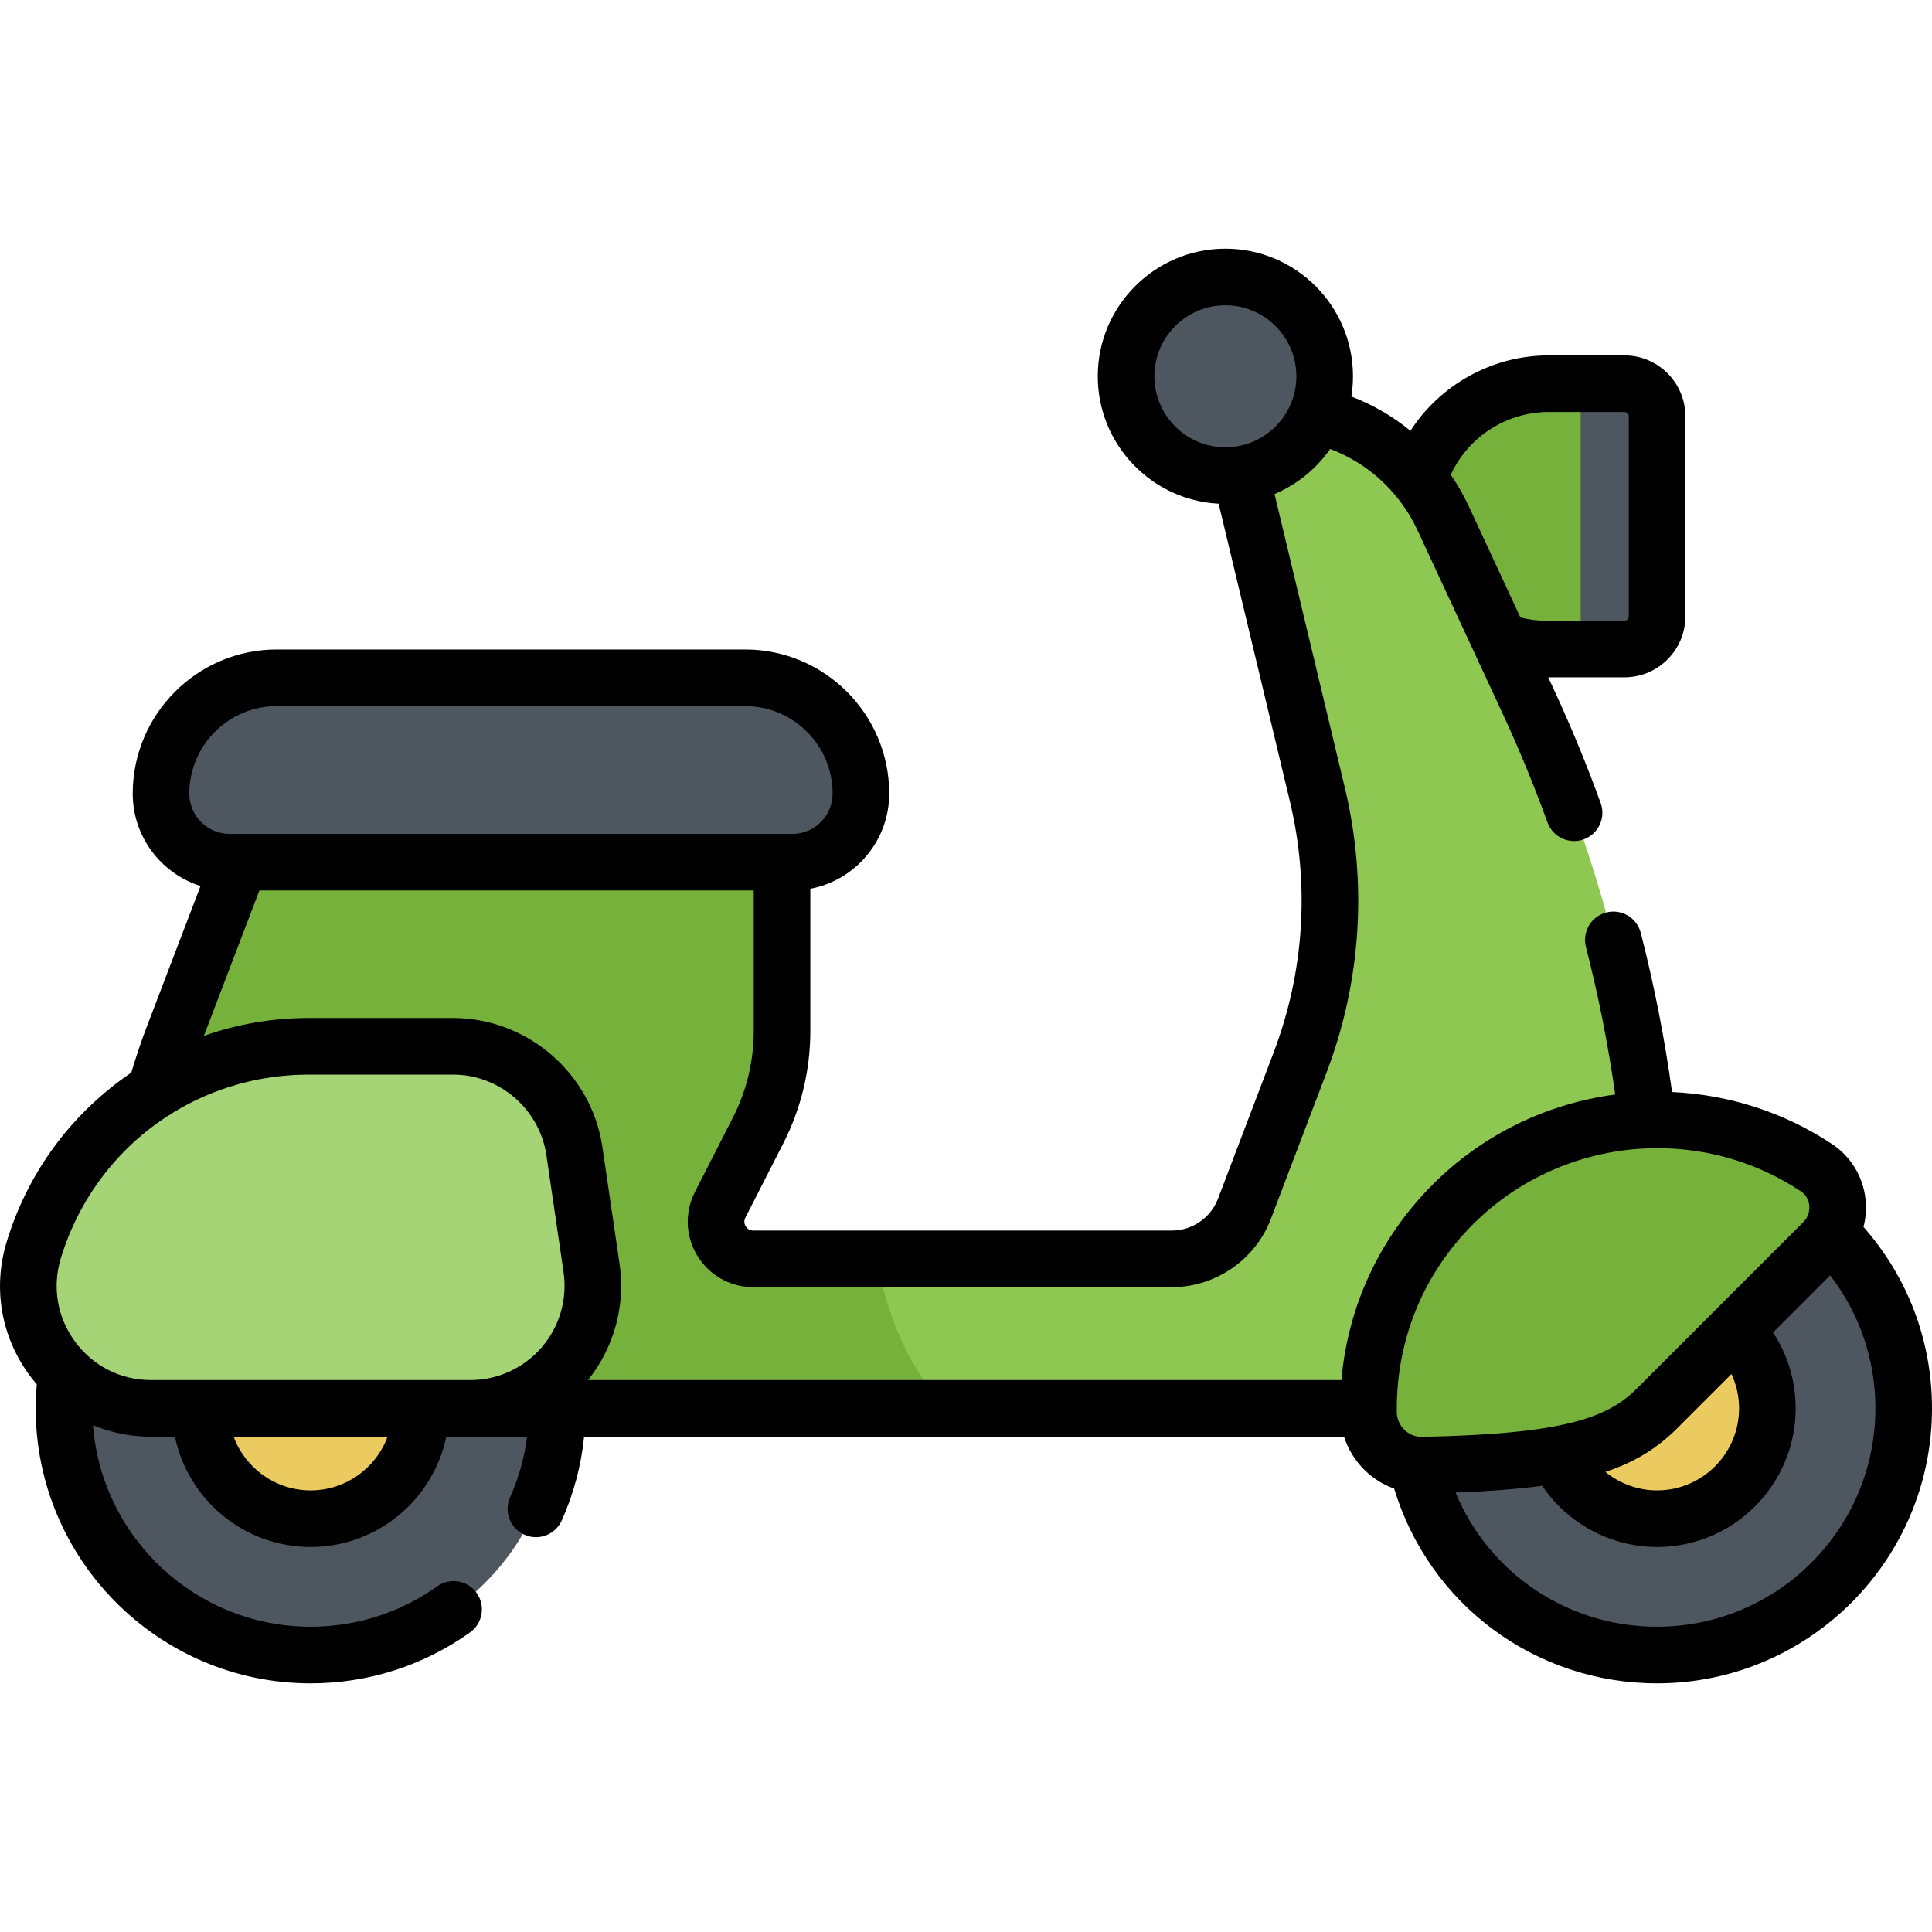
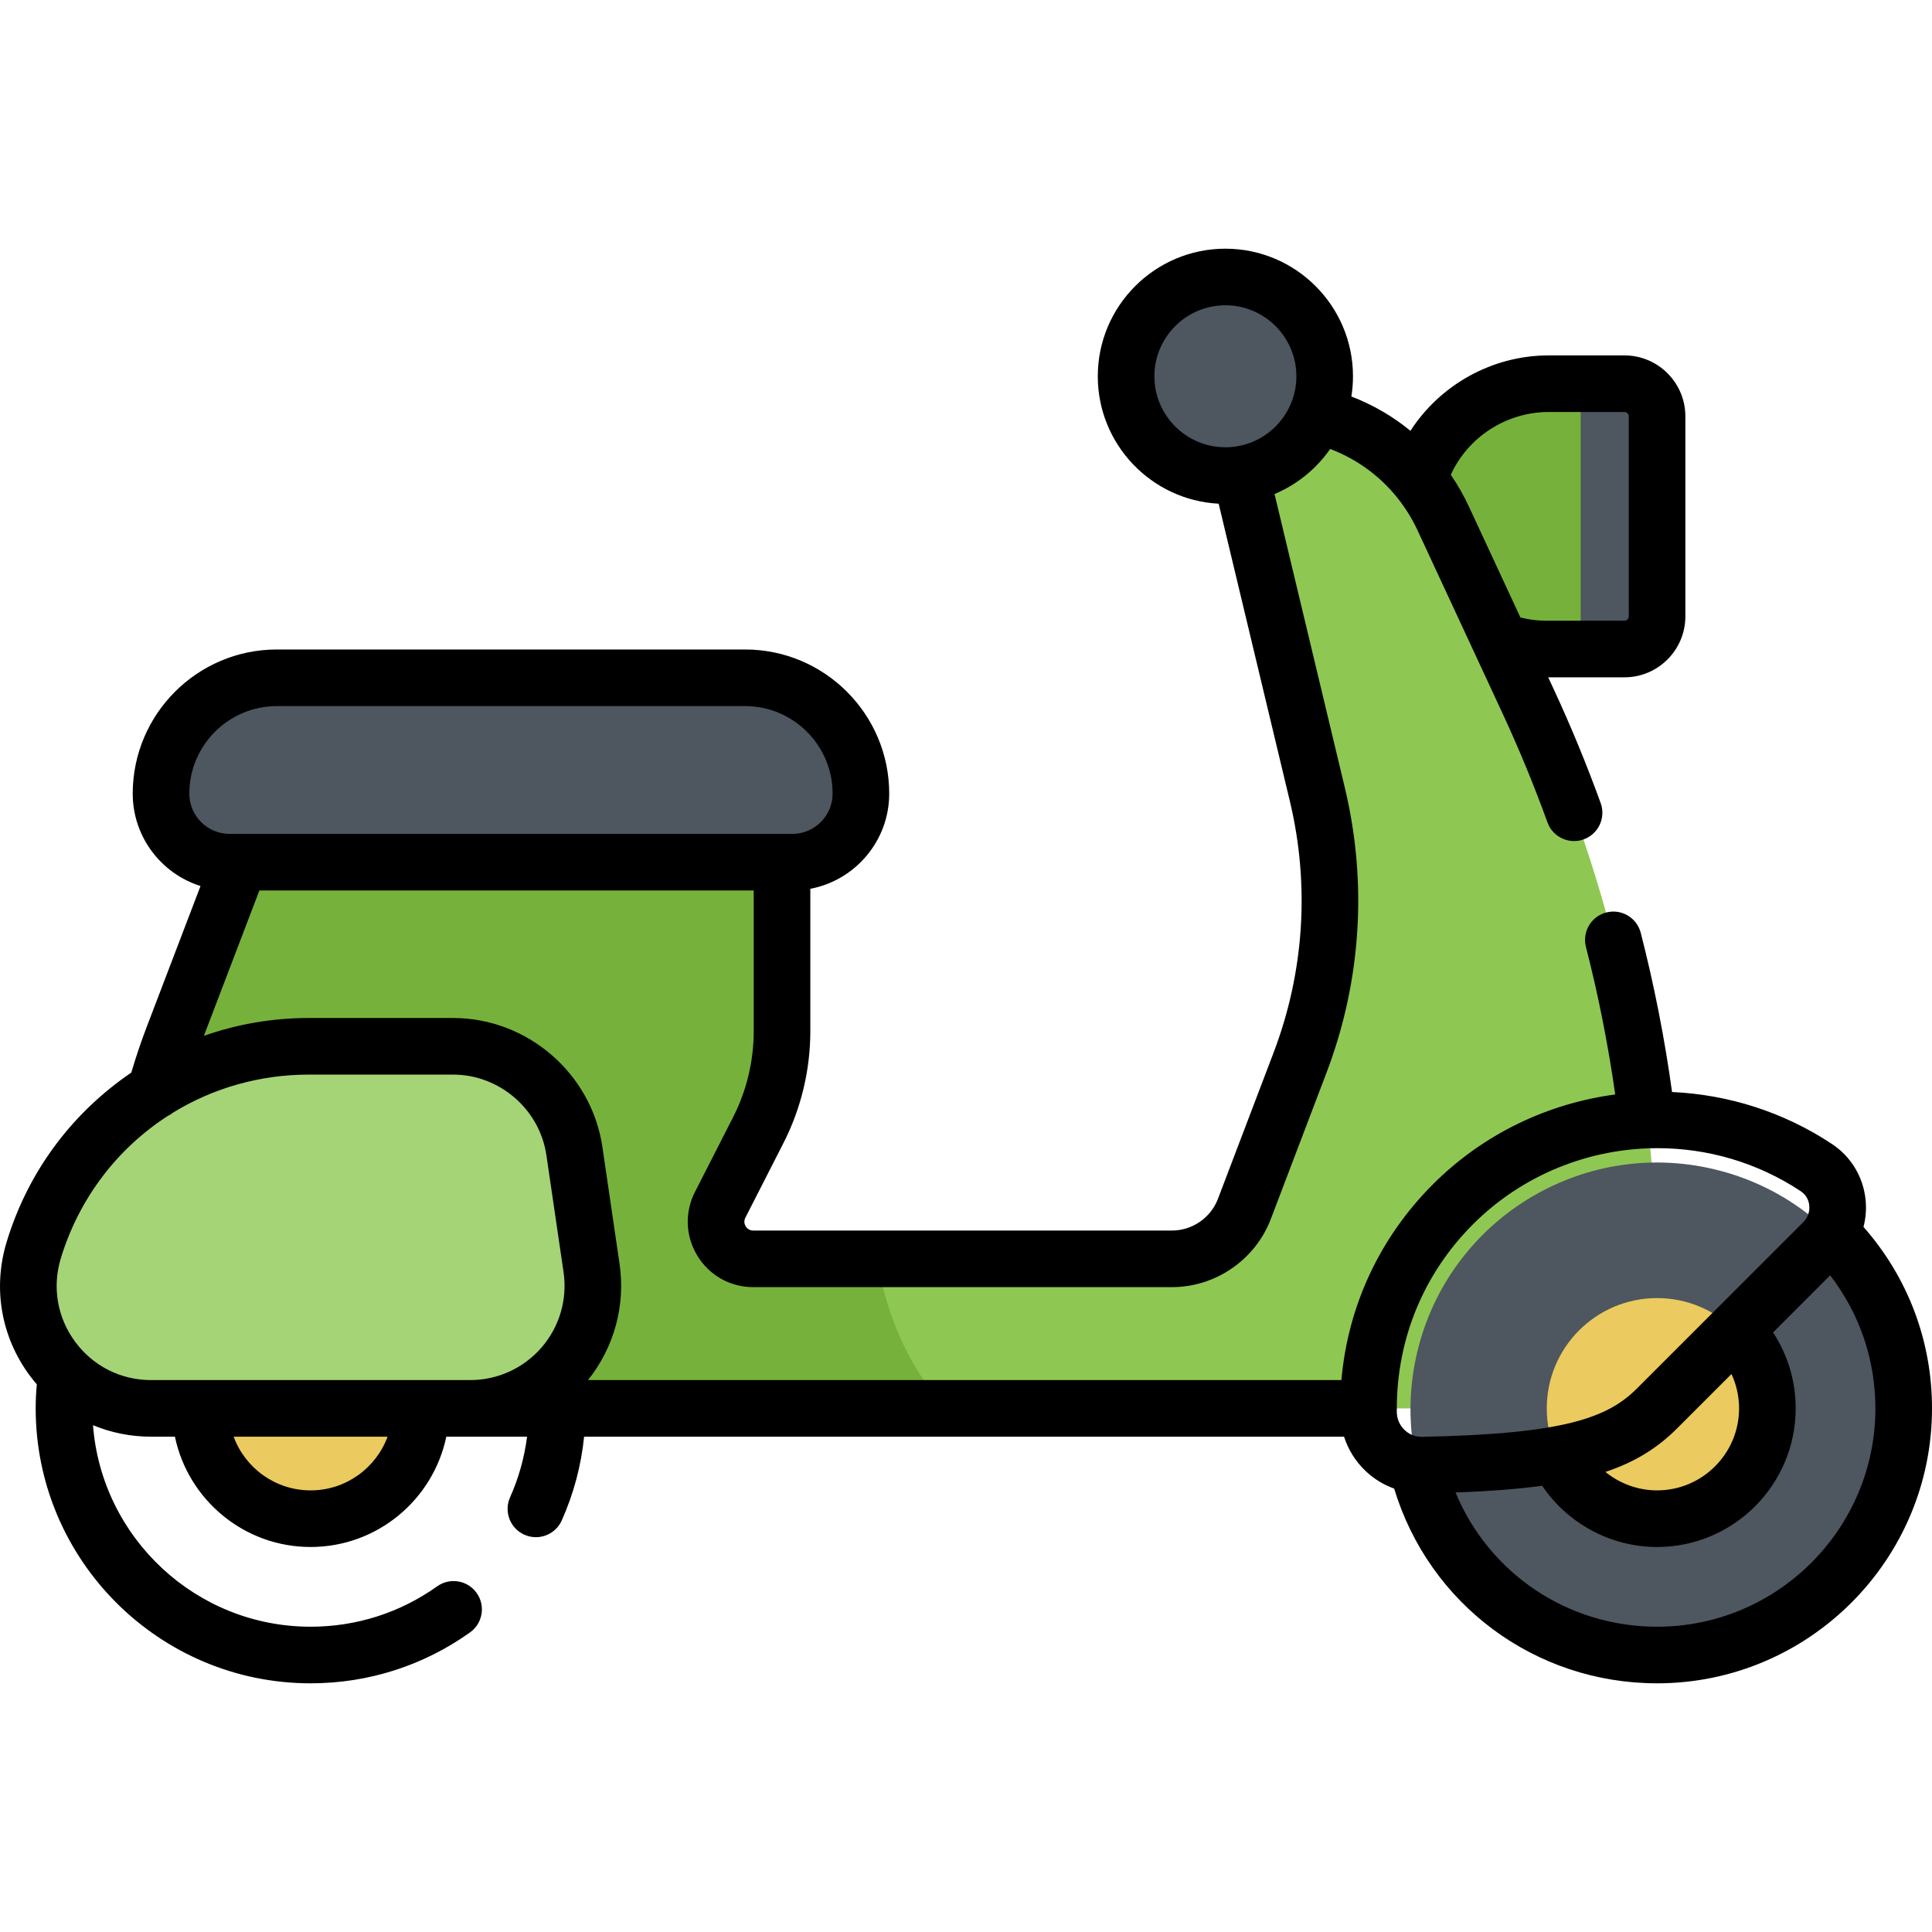
<svg xmlns="http://www.w3.org/2000/svg" id="Capa_1" enable-background="new 0 0 512.011 512.011" height="512" viewBox="0 0 512.011 512.011" width="512">
  <g>
    <path d="m409.73 172.001c-19.188 0-34.786-15.372-35.151-34.472-.377-19.71 16.132-35.844 35.846-35.844h20.08c4.775 0 8.645 3.871 8.645 8.645v53.025c0 4.775-3.871 8.645-8.645 8.645h-20.775z" fill="#76b23b" />
    <path d="m430.504 101.685h-11.599v70.316h11.599c4.775 0 8.645-3.871 8.645-8.645v-53.026c.001-4.775-3.87-8.645-8.645-8.645z" fill="#4e5660" />
    <path d="m197.46 179.625h-124.094c-16.952 0-30.695 13.743-30.695 30.695 0 10.037 8.137 18.174 18.174 18.174h149.136c10.037 0 18.174-8.137 18.174-18.174 0-16.952-13.743-30.695-30.695-30.695z" fill="#4e5660" />
    <path d="m337.548 108.711h-12.799l24.366 101.804c5.655 23.626 4.058 48.409-4.583 71.114l-14.747 38.753c-3.032 7.967-10.67 13.233-19.194 13.233h-110.967c-7.354 0-12.112-7.77-8.77-14.32l10.097-19.79c4.139-8.111 6.296-17.087 6.296-26.193v-44.817h-143.669l-17.714 46.384c-6.856 17.953-10.371 37.008-10.371 56.225v42.142h403.657v-32.569c0-53.522-11.679-106.399-34.223-154.942l-22.456-48.355c-8.12-17.484-25.646-28.669-44.923-28.669z" fill="#8ec853" />
    <path d="m232.501 333.615h-32.877c-7.354 0-12.112-7.77-8.77-14.32l10.097-19.79c4.139-8.111 6.296-17.088 6.296-26.193v-44.817h-143.668l-17.714 46.384c-6.856 17.953-10.371 37.008-10.371 56.225v42.142h215.502c-10.291-10.371-16.41-25.741-18.495-39.631z" fill="#76b23b" />
    <circle cx="324.748" cy="99.721" fill="#4e5660" r="26.316" />
-     <ellipse cx="82.316" cy="373.245" fill="#4e5660" rx="65.361" ry="65.361" transform="matrix(.23 -.973 .973 .23 -299.857 367.605)" />
    <circle cx="82.316" cy="373.245" fill="#ebca5f" r="29.232" />
    <path d="m124.62 373.245h-84.592c-21.821 0-37.44-21.08-31.087-41.955 9.764-32.081 39.354-54.005 72.888-54.005h38.247c16.124 0 29.809 11.824 32.15 27.777l4.545 30.972c2.878 19.613-12.326 37.211-32.151 37.211z" fill="#a5d476" />
    <ellipse cx="439.15" cy="373.245" fill="#4e5660" rx="65.361" ry="65.361" transform="matrix(.23 -.973 .973 .23 -25.007 714.893)" />
    <circle cx="439.15" cy="373.245" fill="#ebca5f" r="29.232" />
-     <path d="m377.028 388.282c-7.828.154-14.245-6.133-14.355-13.962-.282-19.934 7.177-39.954 22.387-55.165 26.184-26.184 66.627-29.418 96.333-9.701 6.712 4.455 7.525 14.023 1.829 19.72l-44.072 44.072c-10.387 10.387-25.223 14.31-62.122 15.036z" fill="#76b23b" />
    <path d="m493.857 325.157c.598-2.31.799-4.736.554-7.182-.604-6.047-3.838-11.43-8.87-14.77-12.955-8.598-27.646-13.132-42.419-13.804-1.957-14.182-4.739-28.343-8.297-42.185-1.031-4.012-5.119-6.432-9.13-5.397-4.013 1.03-6.429 5.118-5.397 9.13 3.298 12.835 5.895 25.956 7.762 39.104-17.809 2.376-34.905 10.401-48.304 23.798-14.112 14.113-22.553 32.289-24.263 51.894h-199.666c6.932-8.651 9.981-19.786 8.365-30.801l-4.545-30.972c-2.861-19.491-19.873-34.189-39.571-34.189h-38.247c-9.6 0-18.956 1.62-27.8 4.737l14.714-38.527h131.005v37.317c0 7.884-1.894 15.763-5.477 22.784l-10.098 19.79c-2.766 5.419-2.52 11.753.658 16.941 3.178 5.189 8.707 8.288 14.792 8.288h110.966c11.562 0 22.092-7.26 26.205-18.066l14.747-38.753c9.214-24.215 10.897-50.332 4.866-75.526l-18.631-77.846c5.978-2.506 11.085-6.683 14.743-11.942 6.955 2.635 13.008 7.025 17.639 12.742.04.05.08.099.121.148 2.11 2.629 3.929 5.526 5.388 8.667l15.052 32.411c.003.007.006.013.009.02l7.395 15.922c4.396 9.469 8.428 19.244 11.981 29.056 1.105 3.052 3.984 4.948 7.052 4.948.849 0 1.711-.145 2.554-.45 3.895-1.41 5.908-5.711 4.498-9.605-3.702-10.221-7.9-20.403-12.479-30.266l-1.428-3.074h20.202c8.902 0 16.146-7.243 16.146-16.145v-53.024c0-8.902-7.243-16.145-16.146-16.145h-20.08c-15.004 0-28.794 7.832-36.633 19.987-4.656-3.829-9.933-6.895-15.656-9.096.279-1.745.428-3.533.428-5.356 0-18.646-15.17-33.815-33.815-33.815-18.646 0-33.816 15.17-33.816 33.815 0 18.049 14.213 32.839 32.035 33.769l18.853 78.772c5.326 22.25 3.84 45.314-4.298 66.7l-14.747 38.752c-1.912 5.025-6.81 8.401-12.186 8.401h-110.964c-1.143 0-1.743-.702-2-1.121-.256-.418-.608-1.273-.089-2.29l10.098-19.79c4.655-9.123 7.115-19.359 7.115-29.603v-37.768c11.886-2.242 20.907-12.696 20.907-25.223 0-21.061-17.134-38.195-38.194-38.195h-124.095c-21.061 0-38.194 17.135-38.194 38.195 0 11.472 7.564 21.209 17.966 24.49l-14.281 37.392c-1.498 3.922-2.854 7.964-4.062 12.048-.94.64-1.87 1.299-2.788 1.98-14.521 10.76-24.978 25.586-30.24 42.876-3.728 12.246-1.494 25.169 6.126 35.454.593.801 1.22 1.565 1.861 2.312-.192 2.151-.299 4.285-.299 6.372 0 40.176 32.686 72.861 72.861 72.861 15.254 0 29.861-4.665 42.245-13.49 3.373-2.403 4.159-7.087 1.755-10.46-2.402-3.372-7.085-4.159-10.46-1.755-9.827 7.003-21.426 10.705-33.54 10.705-30.405 0-55.389-23.577-57.673-53.407 4.786 1.985 9.986 3.046 15.385 3.046h6.328c3.472 16.669 18.276 29.232 35.96 29.232s32.488-12.563 35.96-29.232h21.404c-.714 5.548-2.208 10.933-4.505 16.073-1.689 3.782.007 8.218 3.788 9.907.994.444 2.033.654 3.056.654 2.868 0 5.606-1.654 6.852-4.442 3.163-7.081 5.144-14.519 5.924-22.192h201.4c1.074 3.375 2.973 6.451 5.59 8.981 2.234 2.16 4.854 3.757 7.689 4.776 9.27 30.608 37.27 51.604 69.676 51.604 40.176 0 72.861-32.686 72.861-72.861 0-17.901-6.422-34.782-18.154-48.086zm-83.433-215.972h20.08c.632 0 1.146.514 1.146 1.145v53.025c0 .632-.514 1.145-1.146 1.145h-20.774c-2.309 0-4.581-.3-6.794-.861l-13.663-29.42c-1.373-2.957-2.978-5.758-4.786-8.388 4.5-9.948 14.684-16.646 25.937-16.646zm-104.492-9.465c0-10.375 8.441-18.815 18.816-18.815s18.815 8.44 18.815 18.815-8.44 18.816-18.815 18.816-18.816-8.441-18.816-18.816zm-255.761 110.6c0-12.79 10.405-23.195 23.194-23.195h124.095c12.789 0 23.194 10.405 23.194 23.195 0 5.886-4.788 10.674-10.674 10.674h-149.135c-5.886 0-10.674-4.788-10.674-10.674zm32.145 184.657c-9.349 0-17.337-5.934-20.398-14.232h40.795c-3.06 8.299-11.048 14.232-20.397 14.232zm61.218-37.886c-4.751 5.5-11.645 8.654-18.913 8.654h-84.593c-8 0-15.32-3.687-20.083-10.114s-6.158-14.504-3.829-22.157c4.872-16.009 15.053-29.12 28.284-37.69.562-.264 1.087-.594 1.568-.988 10.504-6.405 22.809-10.011 35.86-10.011h38.247c12.31 0 22.941 9.186 24.729 21.366l4.545 30.972c1.057 7.19-1.063 14.469-5.815 19.968zm232.727 23.68c-.076-.007-.15-.019-.225-.024-1.442-.147-2.766-.781-3.825-1.805-1.289-1.246-2.014-2.926-2.039-4.727-.004-.312.01-.622.01-.933 0-.012.002-.024.002-.036 0-.008-.001-.016-.001-.024-.002-18.428 7.13-35.712 20.18-48.762 13.307-13.307 31.047-20.177 48.897-20.177 13.183 0 26.428 3.749 37.986 11.421 1.736 1.152 2.148 2.854 2.24 3.766.163 1.638-.408 3.242-1.568 4.401l-44.071 44.071c-7.753 7.754-19.128 12.098-56.965 12.842-.21.006-.416 0-.621-.013zm84.621-7.526c0 11.983-9.749 21.732-21.732 21.732-5.07 0-9.883-1.8-13.693-4.892 7.948-2.649 13.836-6.376 18.997-11.537l14.412-14.412c1.306 2.822 2.016 5.907 2.016 9.109zm-21.732 57.861c-23.78 0-44.575-14.233-53.405-35.57 8.873-.332 16.43-.903 22.953-1.788 6.758 10.004 18.166 16.229 30.451 16.229 20.254 0 36.732-16.479 36.732-36.732 0-7.26-2.098-14.197-5.998-20.127l15.131-15.131c7.775 10.065 11.996 22.326 11.996 35.258.001 31.905-25.955 57.861-57.86 57.861z" />
  </g>
</svg>